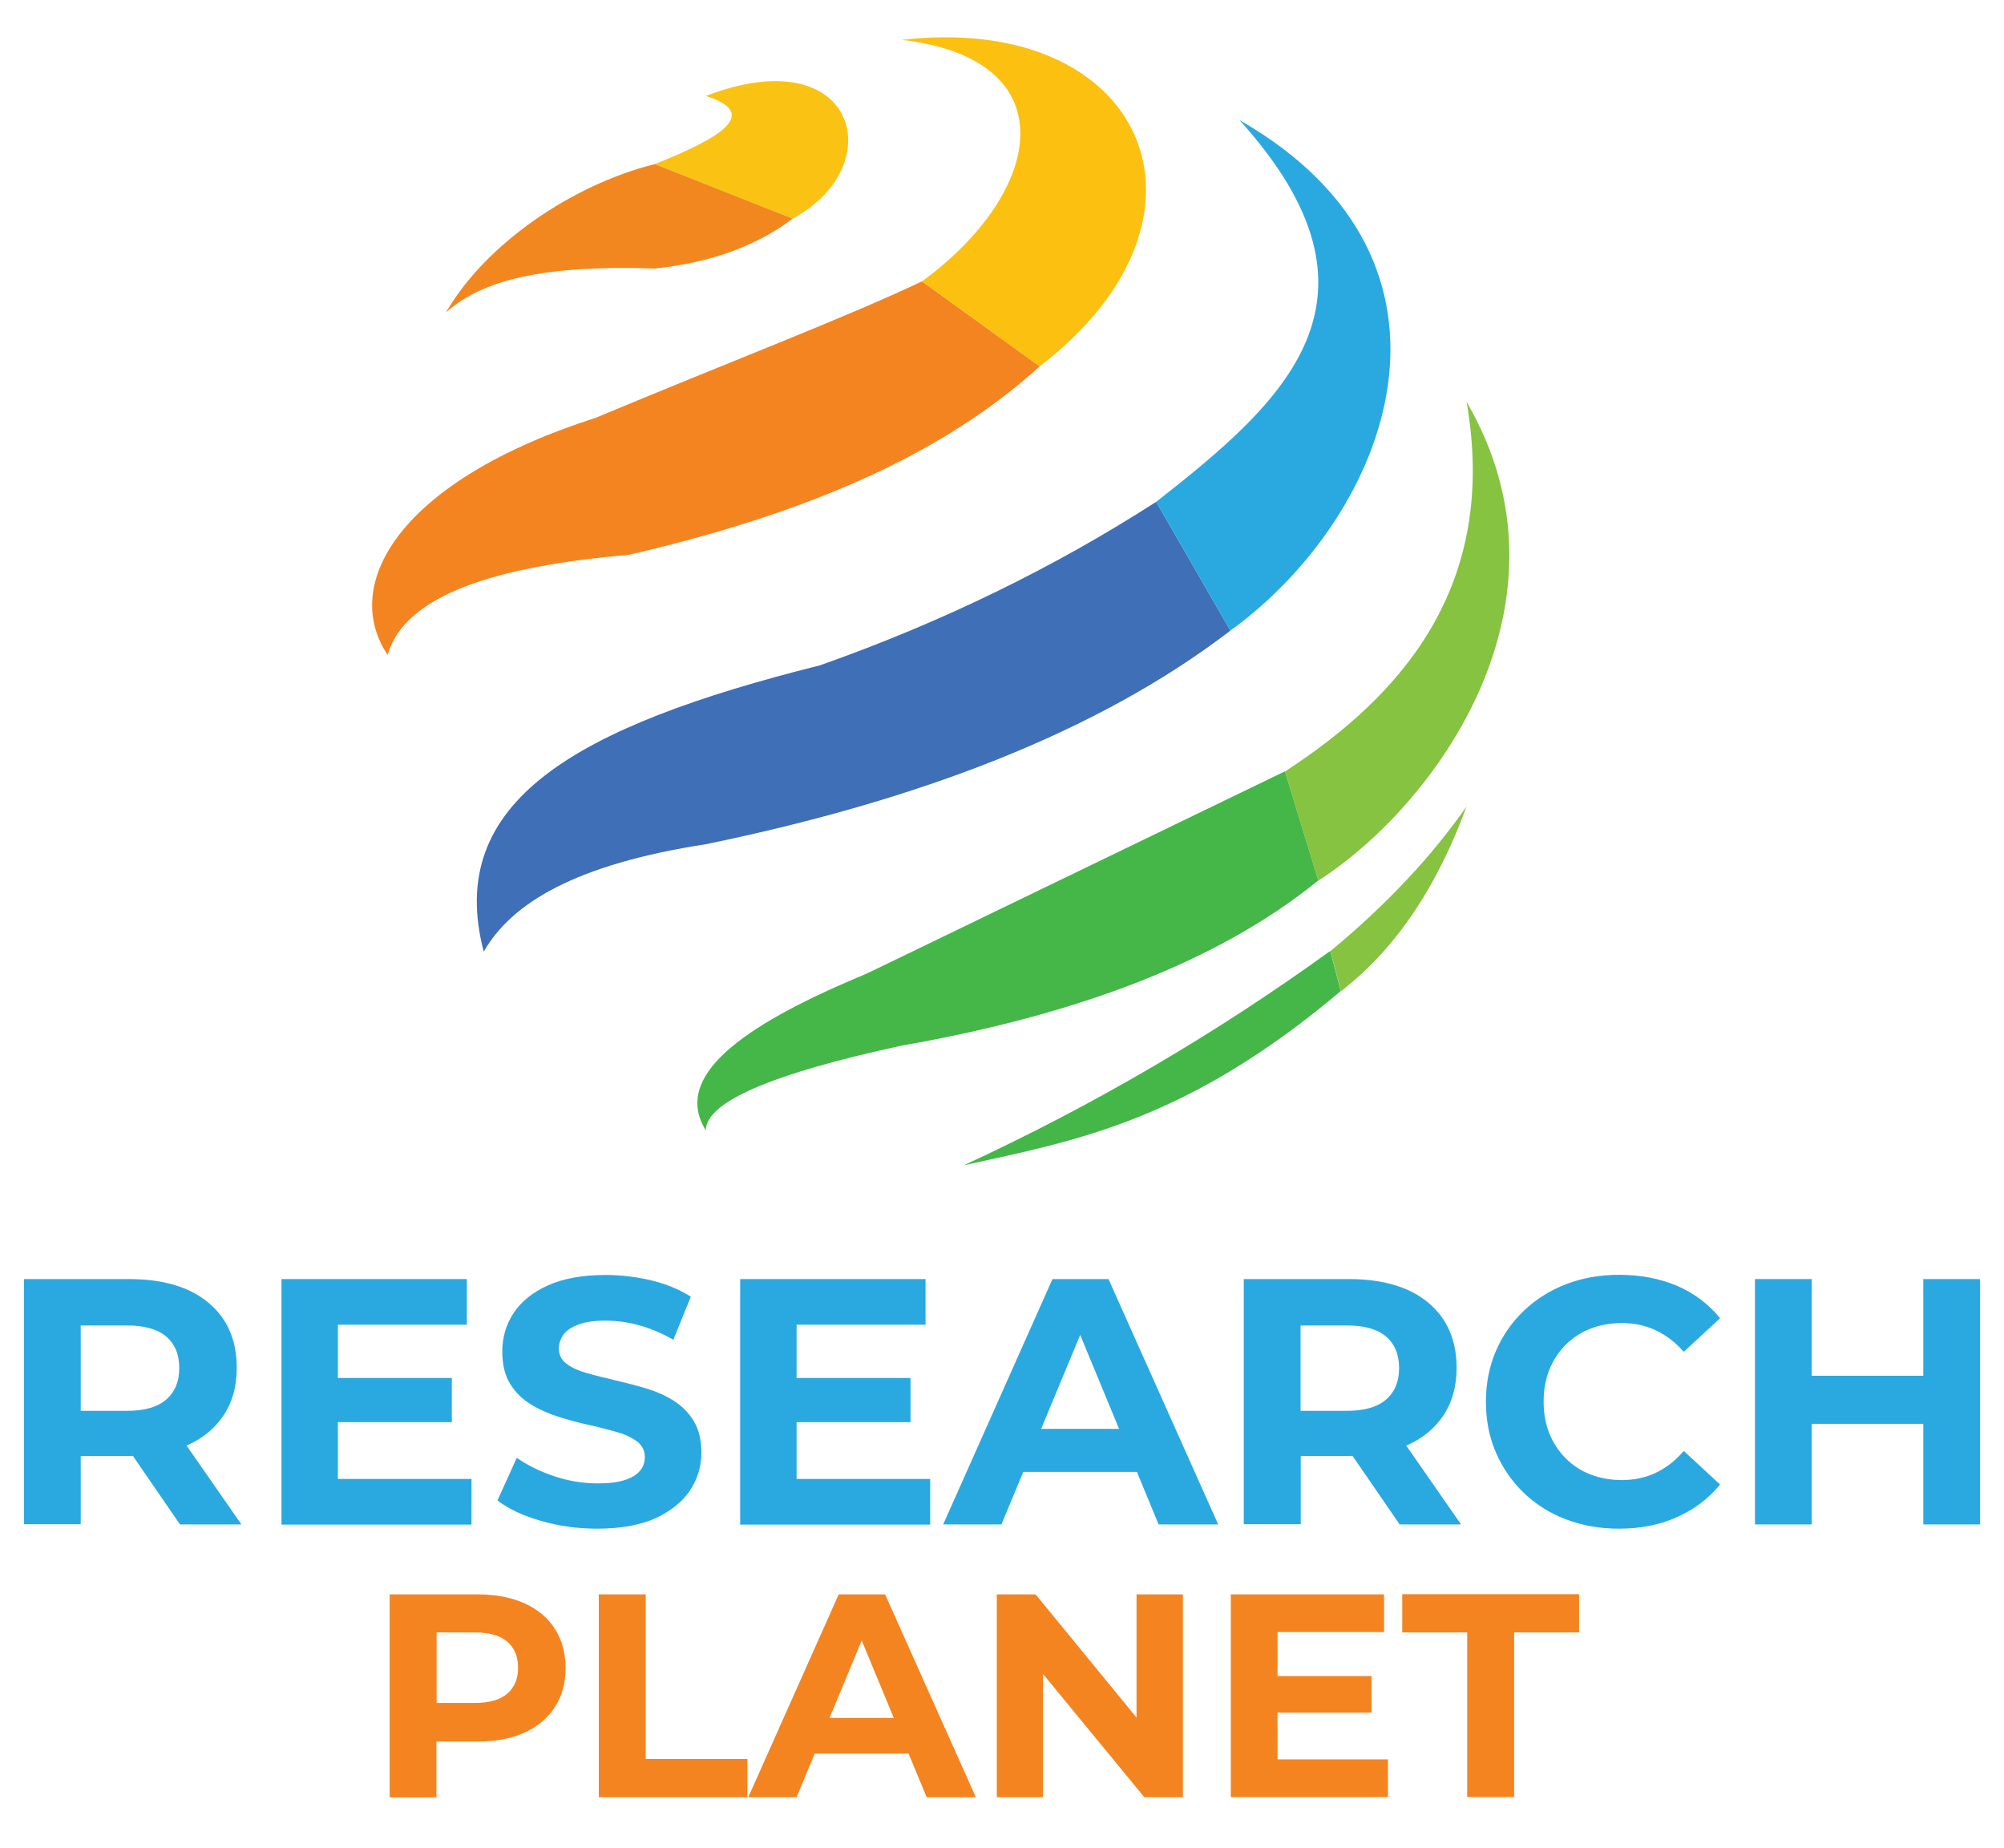
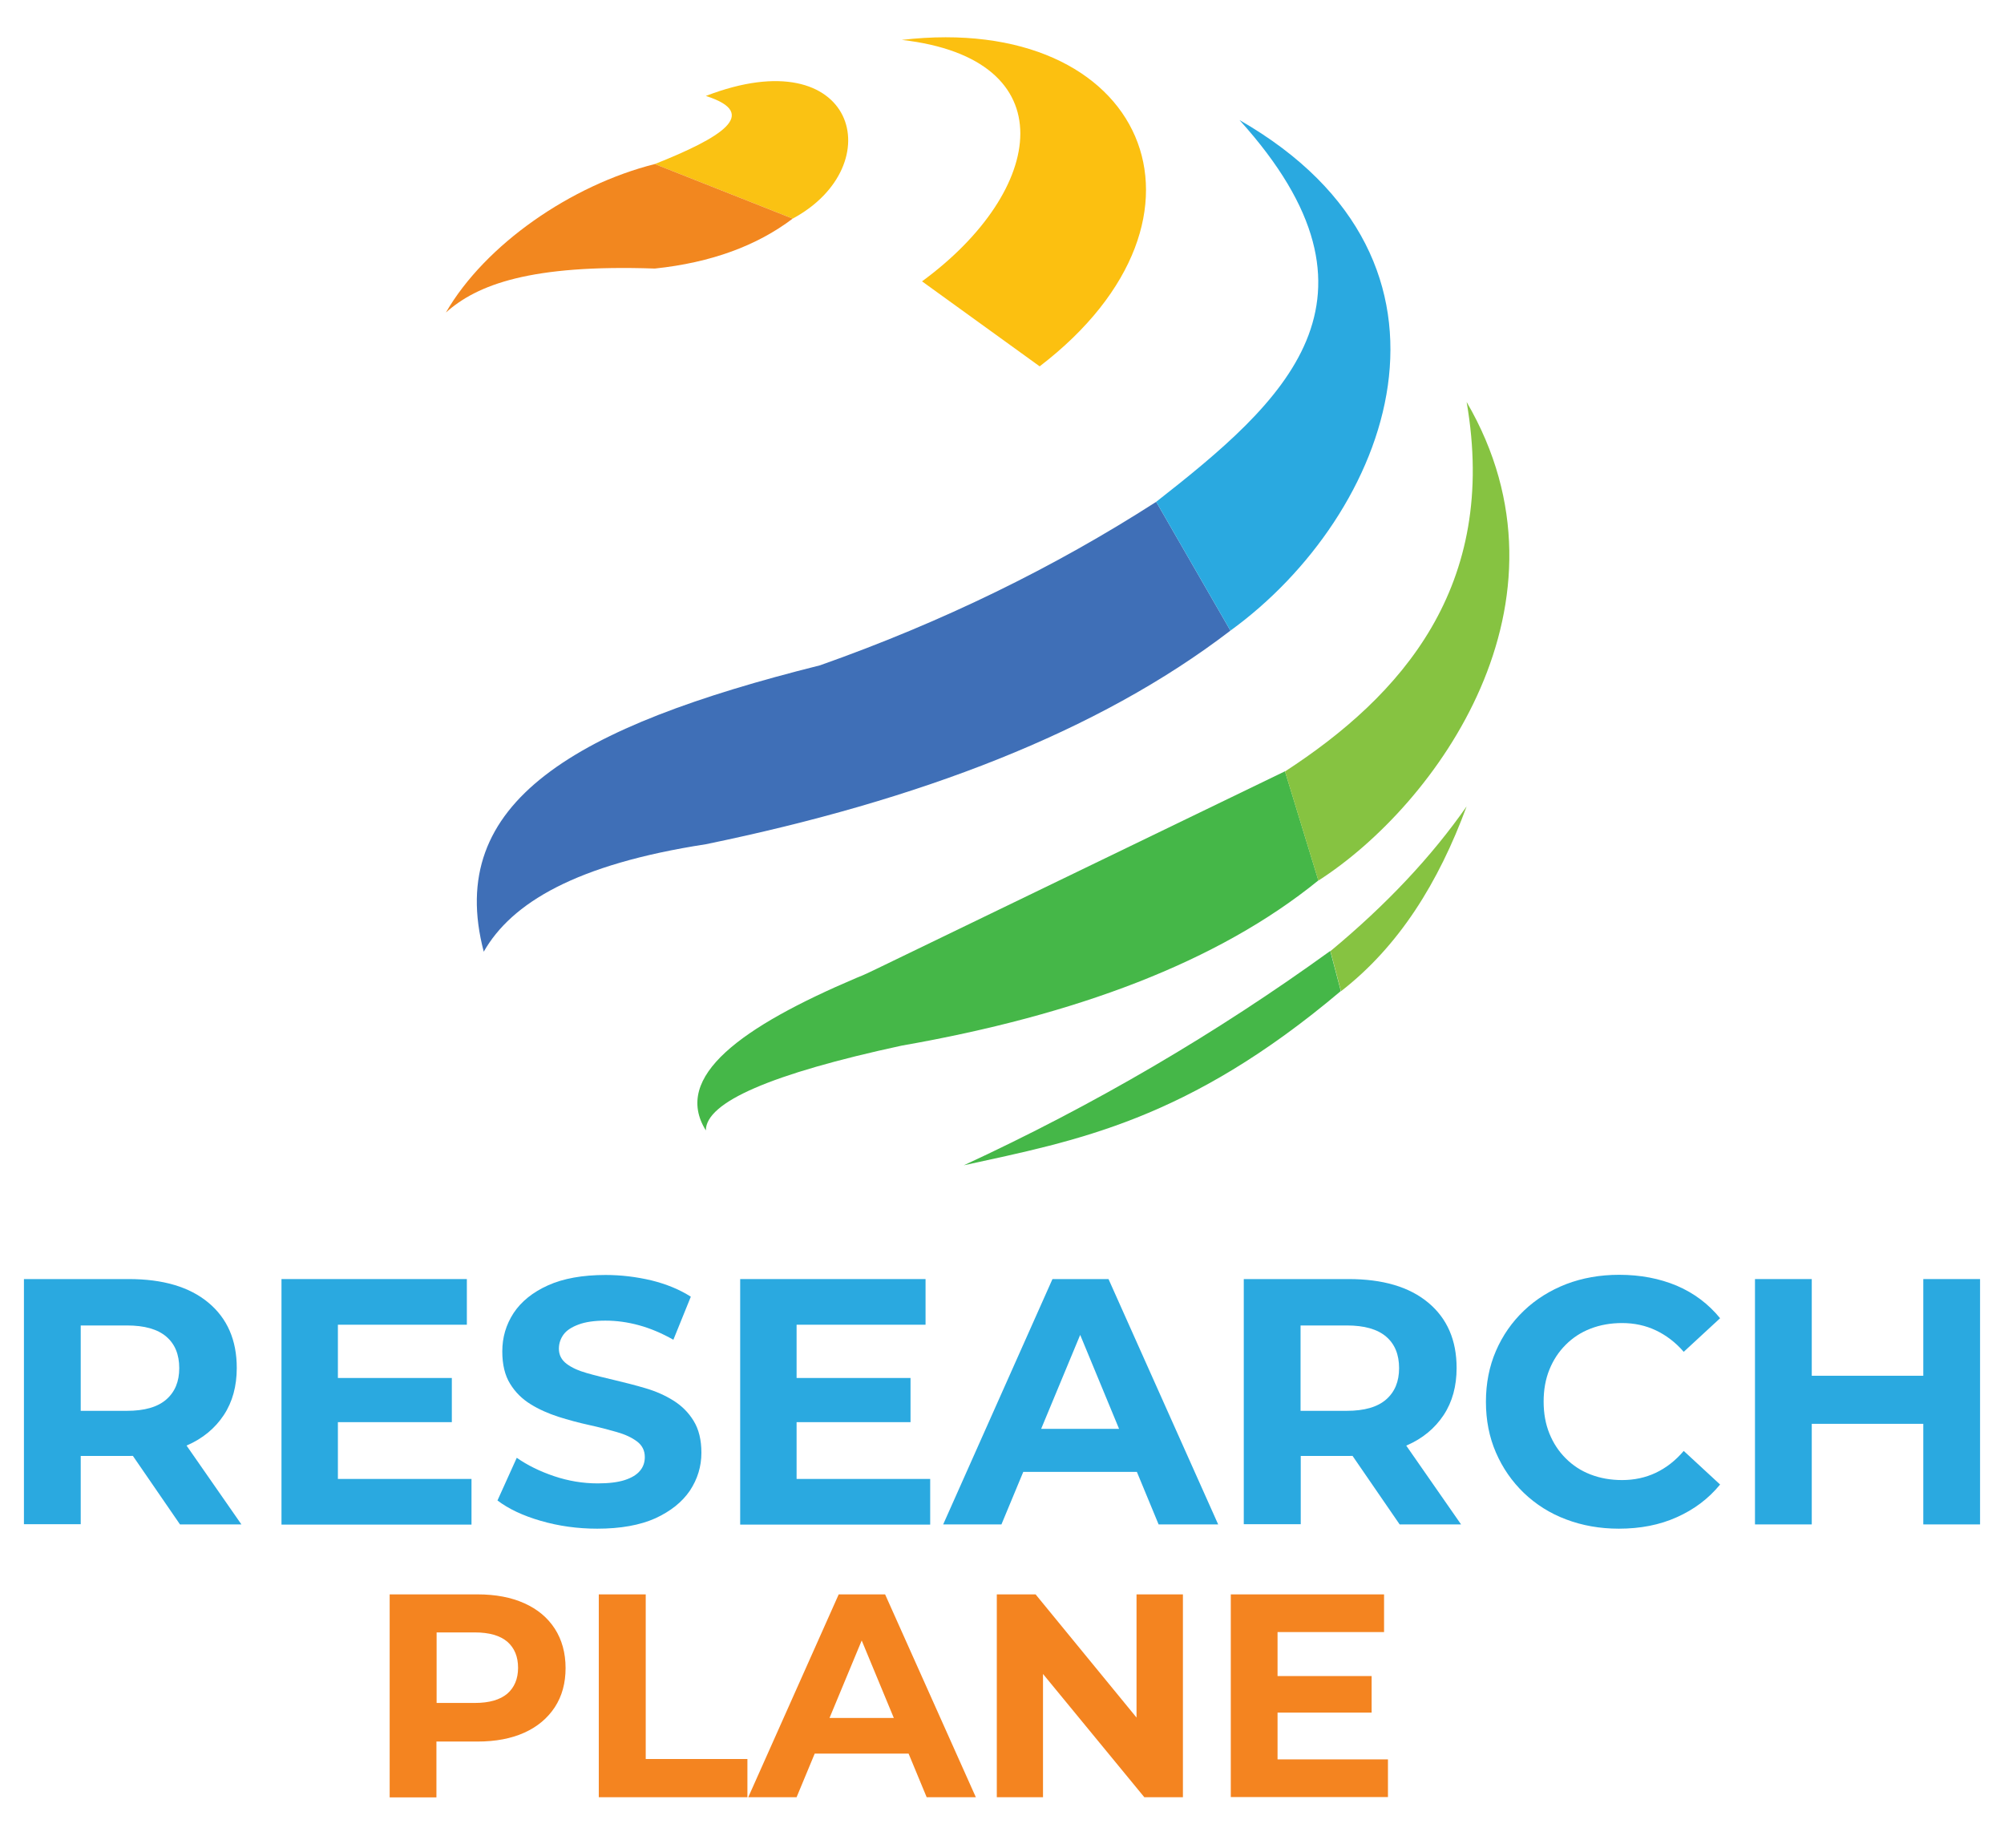
<svg xmlns="http://www.w3.org/2000/svg" id="Layer_1" x="0px" y="0px" viewBox="0 0 1080 995.9" style="enable-background:new 0 0 1080 995.9;" xml:space="preserve">
  <style type="text/css">	.st0{fill:#F48420;}	.st1{fill:#FCC010;}	.st2{fill:#3F6FB7;}	.st3{fill:#45B748;}	.st4{fill:#86C341;}	.st5{fill:#2AA9E0;}	.st6{fill:#FAC213;}	.st7{fill:#F2871F;}</style>
  <g>
-     <path class="st0" d="M208.9,352.9c9.2-32.3,58.3-47.8,129.8-53.9c112.1-25.9,177.5-61.6,221.6-101.6l-63.4-45.8   c-41.3,19.6-105.6,44.1-175.8,73.5C216.1,258.7,183.1,314.2,208.9,352.9z" />
    <path class="st1" d="M486,21.5c131-15.2,179.6,95.2,74.3,175.9l-63.4-45.8C563.8,102.6,574.9,31.7,486,21.5z" />
    <path class="st2" d="M260.7,512.8c15-26.3,49.7-47.1,119.7-57.9c114.6-23.6,211.2-60.3,282.7-115.1l-40-69.4   c-54.9,35.3-115.2,64.8-181.2,88.1C309.7,391.6,239.5,432,260.7,512.8z" />
    <path class="st3" d="M380.4,609.1c0-15.2,35.2-30.5,105.6-45.7c93.7-16.4,170.2-44.9,224.5-89l-18-58.8   c-71.4,34.5-144.4,69.8-219.8,106.3c-3.6,1.8-7.3,3.5-11.1,5C399.7,553.2,362.3,580.1,380.4,609.1z" />
    <path class="st4" d="M790.4,216.6c17.2,99.4-35.1,158.3-97.9,199.1l18,58.8C774.1,433.7,853.3,324.5,790.4,216.6z" />
    <path class="st3" d="M519.4,627.9c60.7-13.3,120.3-23.9,203.2-93.9l-5.7-21.6C655.5,556.8,589.7,595.4,519.4,627.9z" />
    <path class="st4" d="M790.4,434.5c-15.1,41-36.5,75.4-67.7,99.6l-5.7-21.6C747.4,487.3,771.7,461.3,790.4,434.5z" />
    <path class="st5" d="M623.1,270.4c68.7-53.8,132.1-109.2,44.9-205.7c134,76.8,80.8,213-4.9,275.1L623.1,270.4z" />
    <path class="st6" d="M352.9,88.4l74.3,29.4c53.1-28.6,34.3-97.4-46.8-66.1C410.2,61.2,388.3,74.3,352.9,88.4z" />
    <path class="st7" d="M240.3,168.4c16.9-15.1,45.7-26,112.6-23.7c30.4-3.2,55-12.3,74.3-26.9l-74.3-29.4   C307.9,99.7,261.5,131.7,240.3,168.4z" />
    <g>
      <g>
        <path class="st5" d="M12.9,821.4V689.2h56.5c18.4,0,32.7,4.2,42.9,12.7c10.2,8.5,15.3,20.2,15.3,35.2c0,9.8-2.3,18.3-7,25.4     c-4.7,7.1-11.3,12.6-19.8,16.3c-8.6,3.8-18.8,5.7-30.6,5.7H29.9l13.6-13.4v50.2H12.9z M43.5,774.6l-13.6-14.4h38.5     c9.4,0,16.5-2,21.2-6.1c4.7-4.1,7-9.7,7-16.9c0-7.3-2.3-13-7-17c-4.7-4-11.7-6-21.2-6H29.9l13.6-14.5V774.6z M97,821.4l-33-48     h32.7l33.4,48H97z" />
        <path class="st5" d="M151.7,821.4V689.2h99.9v24.6h-69.5v83.1h72v24.6H151.7z M179.9,766.3v-23.8h63.6v23.8H179.9z" />
        <path class="st5" d="M321.9,823.7c-10.6,0-20.7-1.4-30.4-4.2c-9.7-2.8-17.5-6.5-23.4-11l10.4-23c5.7,4,12.4,7.3,20.1,9.9     c7.7,2.6,15.6,3.9,23.5,3.9c6,0,10.9-0.6,14.6-1.8c3.7-1.2,6.5-2.9,8.2-5c1.8-2.1,2.6-4.6,2.6-7.4c0-3.5-1.4-6.3-4.2-8.4     c-2.8-2.1-6.4-3.8-11-5.1c-4.5-1.3-9.5-2.6-15-3.8c-5.5-1.2-11-2.7-16.4-4.4c-5.5-1.8-10.5-4-15-6.8c-4.5-2.8-8.2-6.4-11-11     c-2.8-4.5-4.2-10.3-4.2-17.4c0-7.6,2-14.4,6.1-20.7c4.1-6.2,10.3-11.2,18.5-14.9c8.2-3.7,18.6-5.6,31.1-5.6     c8.3,0,16.5,1,24.6,2.9c8.1,2,15.2,4.9,21.3,8.8l-9.4,23.2c-6.2-3.5-12.3-6.1-18.5-7.8c-6.2-1.7-12.2-2.5-18.1-2.5     c-5.9,0-10.8,0.7-14.5,2.1c-3.8,1.4-6.5,3.2-8.1,5.4c-1.6,2.2-2.5,4.8-2.5,7.6c0,3.4,1.4,6.1,4.2,8.2c2.8,2.1,6.4,3.7,11,5     c4.5,1.3,9.5,2.5,15,3.8c5.5,1.3,11,2.7,16.4,4.3c5.5,1.6,10.5,3.8,15,6.6c4.5,2.8,8.2,6.4,11,11c2.8,4.5,4.2,10.3,4.2,17.2     c0,7.4-2.1,14.2-6.2,20.4c-4.2,6.2-10.4,11.1-18.6,14.9C344.9,821.8,334.5,823.7,321.9,823.7z" />
        <path class="st5" d="M398.9,821.4V689.2h99.9v24.6h-69.5v83.1h72v24.6H398.9z M427.1,766.3v-23.8h63.6v23.8H427.1z" />
        <path class="st5" d="M508.3,821.4l58.9-132.2h30.2l59.1,132.2h-32.1l-48.3-116.7h12.1l-48.5,116.7H508.3z M537.7,793.1l8.1-23.2     h68l8.3,23.2H537.7z" />
        <path class="st5" d="M670.3,821.4V689.2h56.5c18.4,0,32.7,4.2,42.9,12.7c10.2,8.5,15.3,20.2,15.3,35.2c0,9.8-2.3,18.3-7,25.4     c-4.7,7.1-11.3,12.6-19.8,16.3c-8.6,3.8-18.8,5.7-30.6,5.7h-40.2l13.6-13.4v50.2H670.3z M700.9,774.6l-13.6-14.4h38.5     c9.4,0,16.5-2,21.2-6.1c4.7-4.1,7-9.7,7-16.9c0-7.3-2.3-13-7-17c-4.7-4-11.7-6-21.2-6h-38.5l13.6-14.5V774.6z M754.3,821.4     l-33-48H754l33.4,48H754.3z" />
        <path class="st5" d="M872.4,823.7c-10.2,0-19.7-1.7-28.4-5c-8.8-3.3-16.3-8.1-22.8-14.3c-6.4-6.2-11.4-13.4-15-21.7     c-3.6-8.3-5.4-17.4-5.4-27.4c0-9.9,1.8-19.1,5.4-27.4c3.6-8.3,8.6-15.5,15.1-21.7c6.5-6.2,14.1-10.9,22.8-14.3     c8.7-3.3,18.2-5,28.5-5c11.5,0,21.8,2,31.1,5.9c9.3,4,17,9.8,23.3,17.5l-19.6,18.1c-4.5-5.2-9.6-9-15.1-11.6     c-5.5-2.6-11.6-3.9-18.1-3.9c-6.2,0-11.8,1-17,3c-5.2,2-9.6,4.9-13.4,8.7c-3.8,3.8-6.7,8.2-8.8,13.4c-2.1,5.2-3.1,10.9-3.1,17.2     c0,6.3,1,12,3.1,17.2c2.1,5.2,5,9.6,8.8,13.4c3.8,3.8,8.2,6.7,13.4,8.7c5.2,2,10.8,3,17,3c6.5,0,12.6-1.3,18.1-3.9     c5.5-2.6,10.6-6.5,15.1-11.8l19.6,18.1c-6.3,7.7-14.1,13.5-23.3,17.6C894.4,821.7,884,823.7,872.4,823.7z" />
        <path class="st5" d="M945.8,821.4V689.2h30.6v132.2H945.8z M974.2,767.2v-25.9h64.6v25.9H974.2z M1036.5,821.4V689.2h30.6v132.2     H1036.5z" />
      </g>
    </g>
    <g>
      <g>
        <path class="st0" d="M210,968.3V859.1h47.3c9.8,0,18.2,1.6,25.3,4.8c7.1,3.2,12.5,7.7,16.4,13.7c3.8,5.9,5.8,13,5.8,21.2     c0,8.1-1.9,15.1-5.8,21.1c-3.9,5.9-9.3,10.5-16.4,13.7c-7.1,3.2-15.5,4.8-25.3,4.8h-33.3l11.2-11.4v41.5H210z M235.3,929.6     l-11.2-12h31.8c7.8,0,13.6-1.7,17.5-5c3.8-3.3,5.8-8,5.8-13.9c0-6-1.9-10.7-5.8-14.1c-3.9-3.3-9.7-5-17.5-5h-31.8l11.2-12V929.6z     " />
        <path class="st0" d="M322.7,968.3V859.1H348v88.7h54.8v20.6H322.7z" />
        <path class="st0" d="M403.3,968.3L452,859.1h25l48.9,109.3h-26.5l-40-96.5h10l-40.1,96.5H403.3z M427.6,944.9l6.7-19.2h56.2     l6.9,19.2H427.6z" />
        <path class="st0" d="M537.2,968.3V859.1h20.9l64.5,78.7h-10.1v-78.7h25v109.3h-20.8L552,889.7h10.1v78.7H537.2z" />
        <path class="st0" d="M663.3,968.3V859.1h82.6v20.3h-57.4V948H748v20.3H663.3z M686.6,922.8v-19.7h52.6v19.7H686.6z" />
-         <path class="st0" d="M790.7,968.3v-88.7h-35v-20.6H851v20.6h-35v88.7H790.7z" />
      </g>
    </g>
  </g>
</svg>